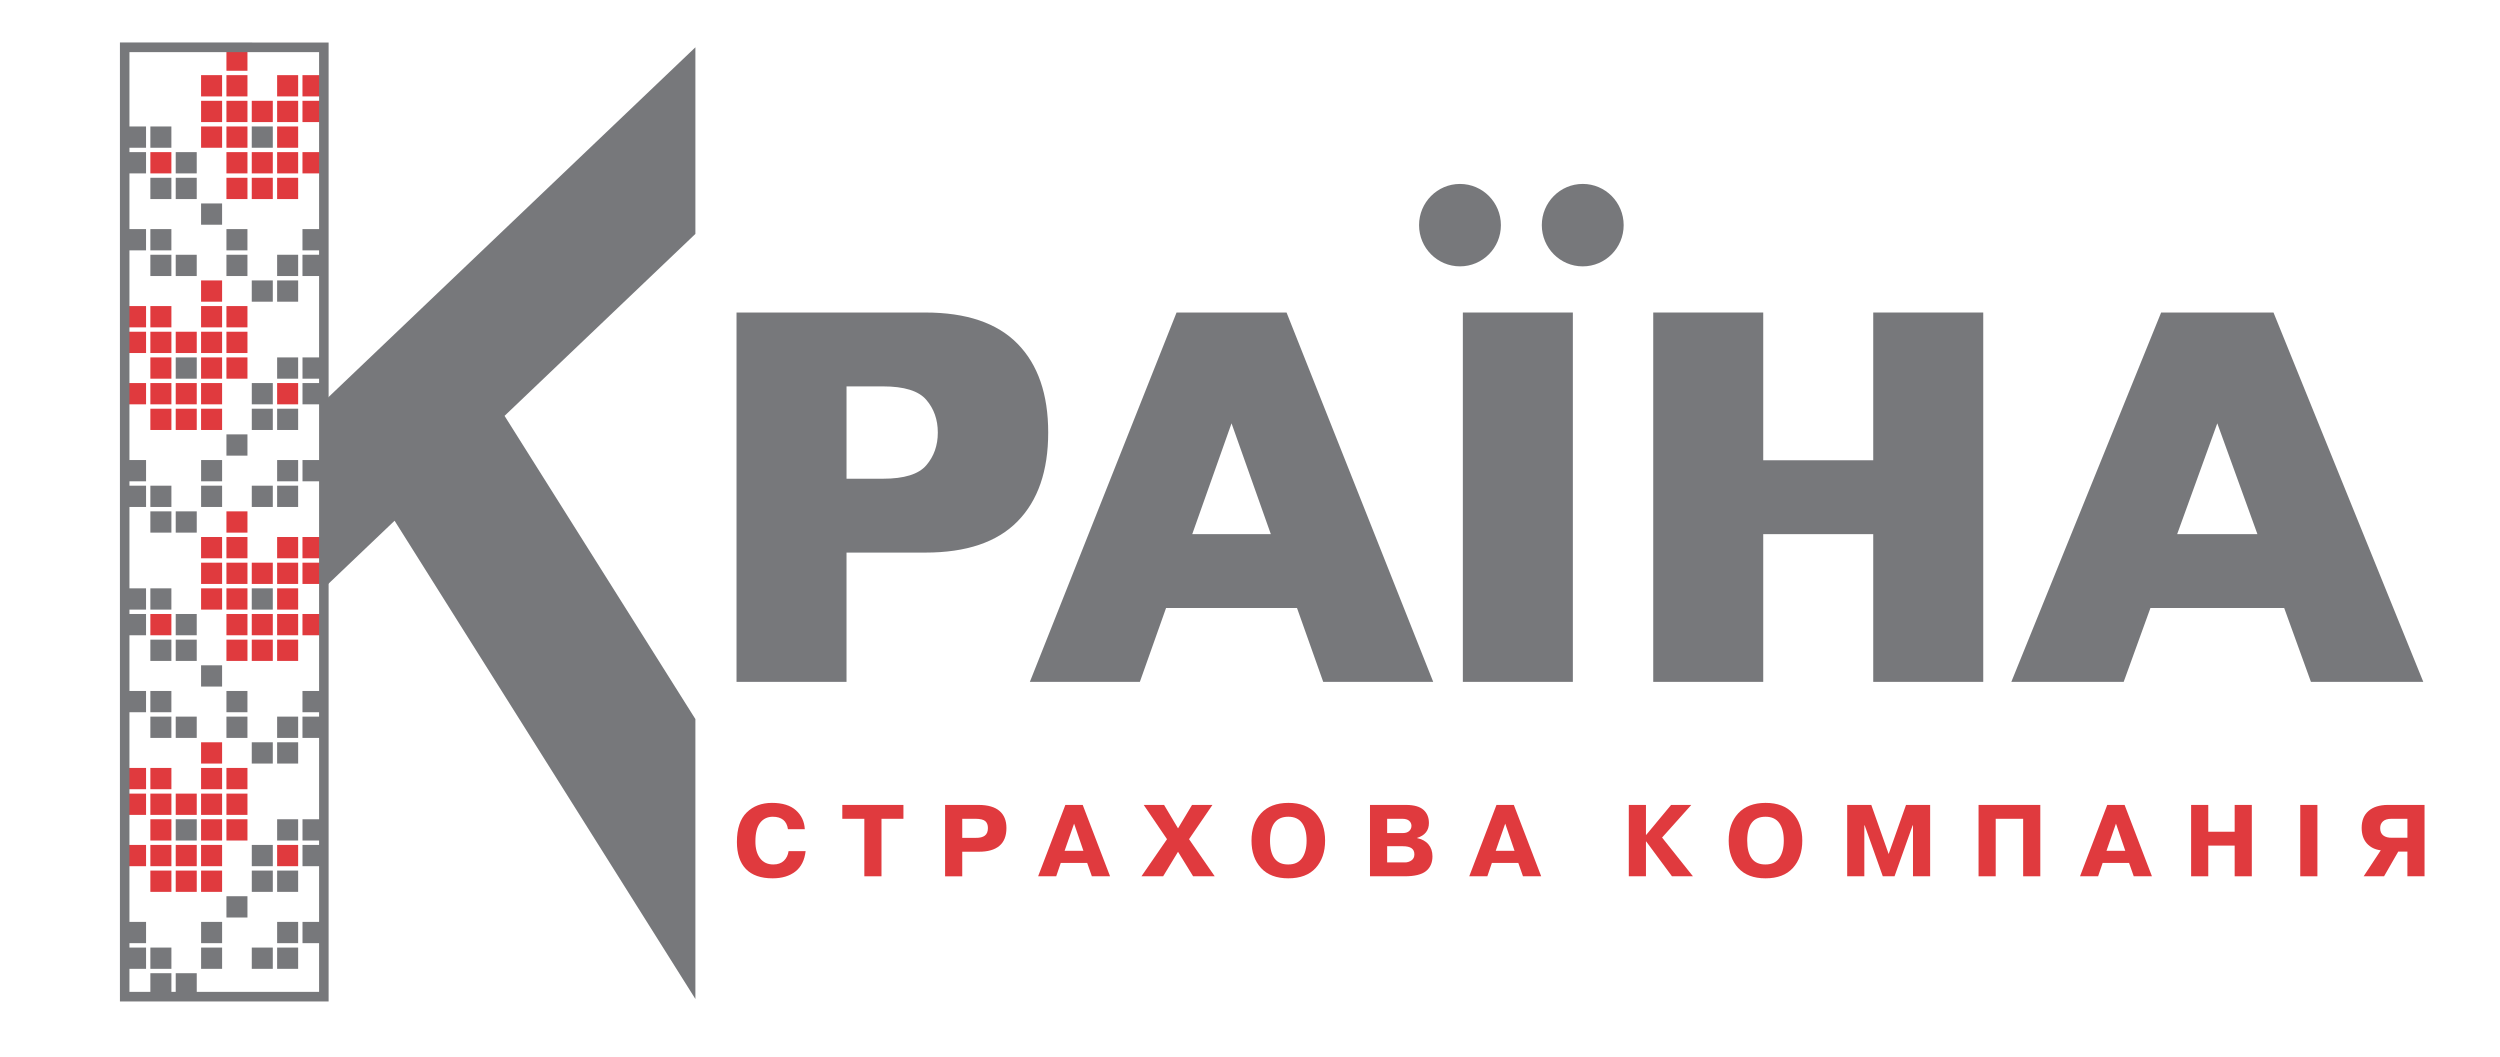
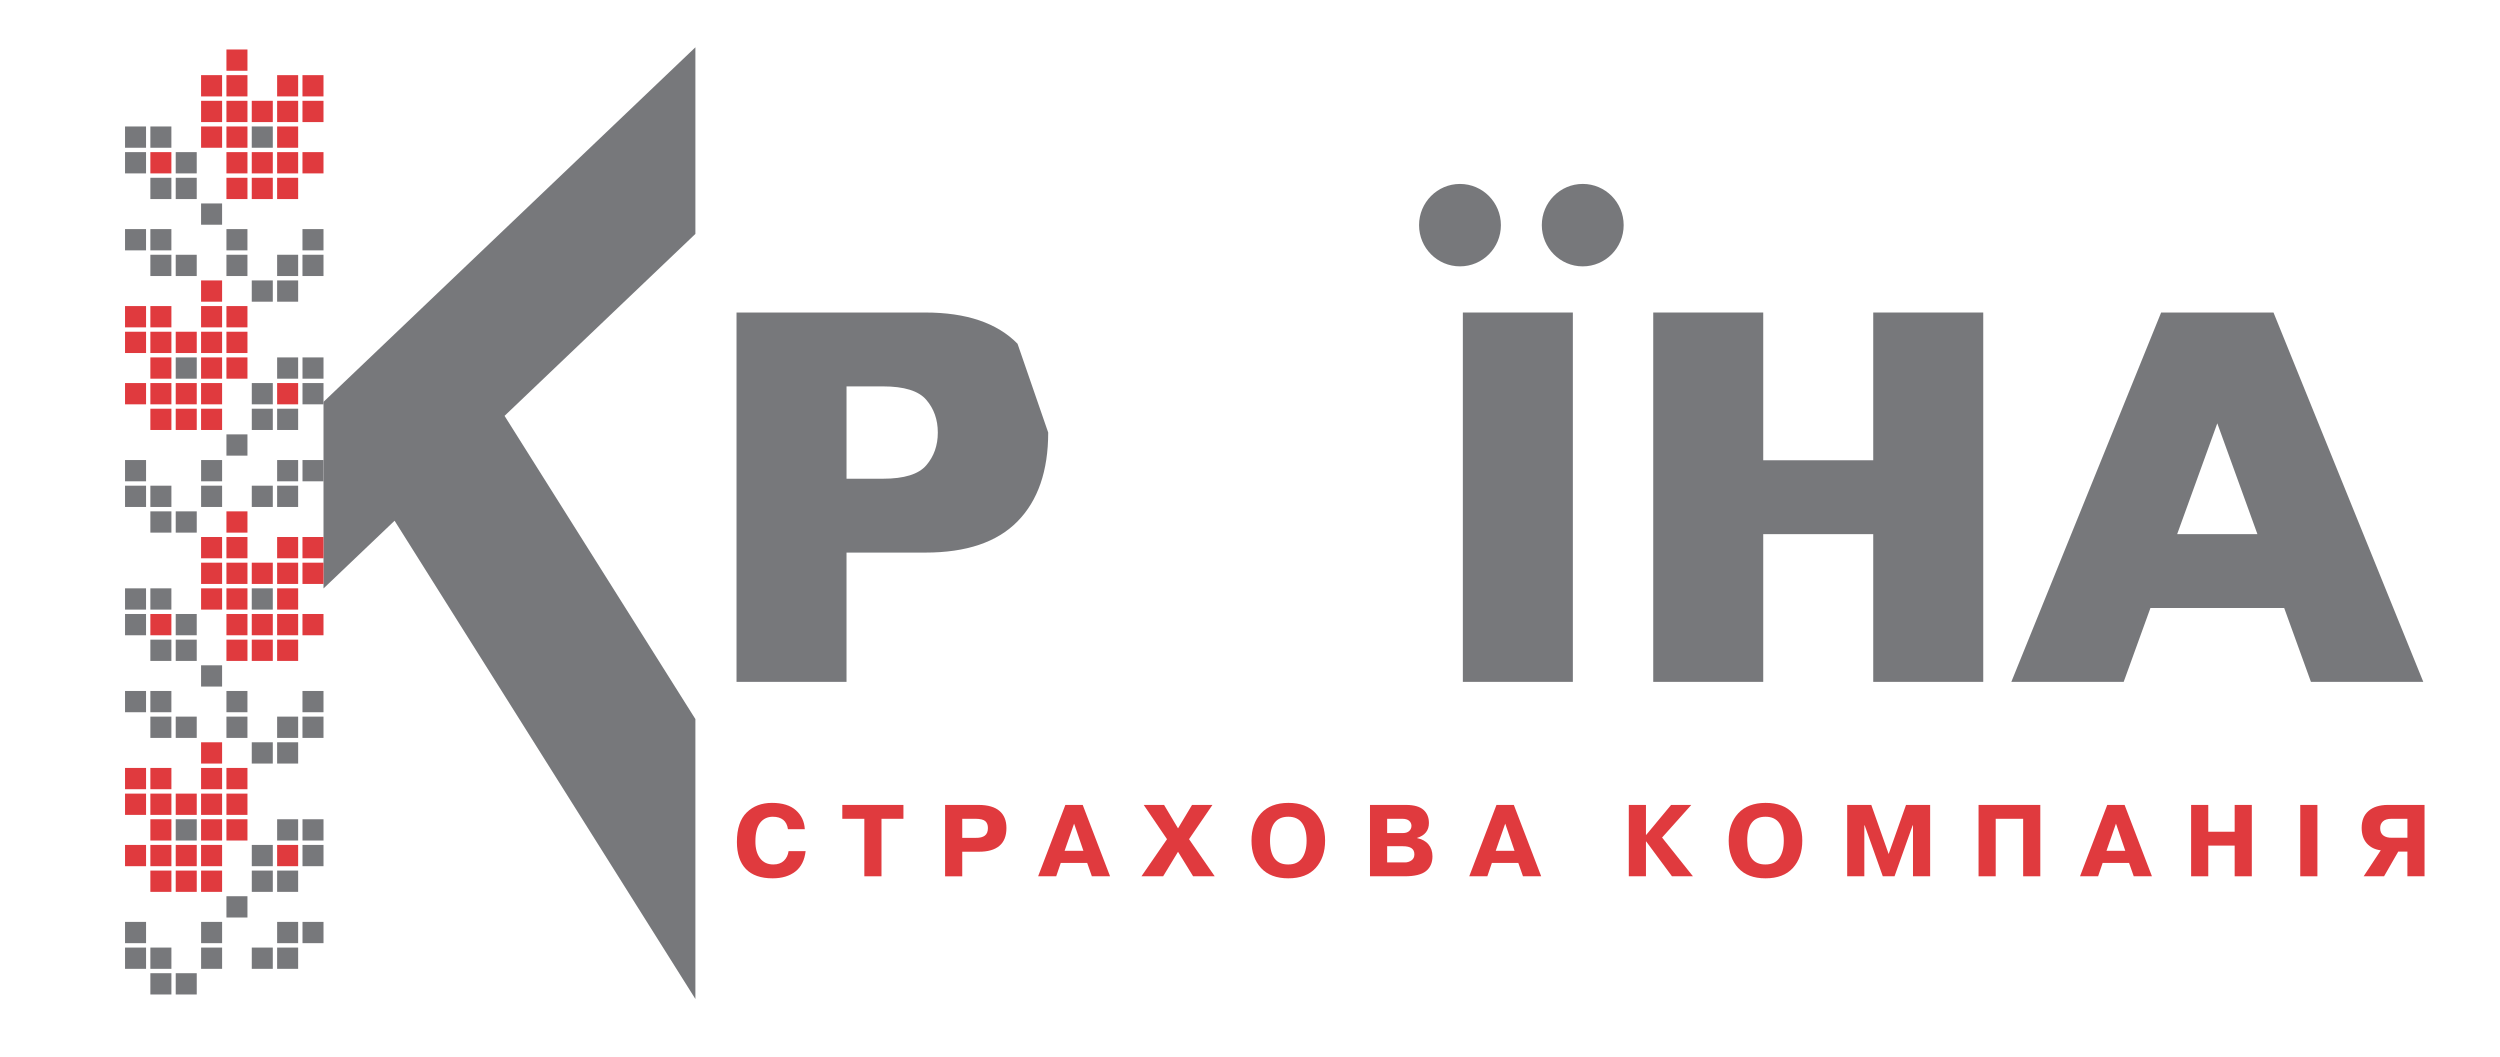
<svg xmlns="http://www.w3.org/2000/svg" version="1.1" id="Layer_1" x="0px" y="0px" width="253px" height="107px" viewBox="0 0 253 107" enable-background="new 0 0 253 107" xml:space="preserve">
  <g>
    <polygon fill="#77787B" points="70.374,23.672 51.061,42.085 70.374,72.771 70.374,101.098 39.932,52.698 32.739,59.553    32.739,40.669 70.374,4.787  " />
    <path fill="#77787B" d="M233.866,69.005h11.371l-15.16-37.379h-0.002h-11.37l0.001,0.002l-15.161,37.377h11.372l2.706-7.475h13.537   L233.866,69.005L233.866,69.005z M220.329,54.055l4.061-11.215l4.061,11.215H220.329z" />
    <polygon fill="#77787B" points="167.307,31.627 178.439,31.627 178.439,46.579 189.571,46.579 189.571,31.627 200.704,31.627    200.704,69.005 189.571,69.005 189.571,54.055 178.439,54.055 178.439,69.005 167.307,69.005  " />
    <rect x="148.041" y="31.627" fill="#77787B" width="11.132" height="37.378" />
-     <path fill="#77787B" d="M133.909,69.005h11.132l-14.842-37.379l0,0h-11.132v0.002l-14.845,37.377h11.132l2.651-7.475h13.252   L133.909,69.005L133.909,69.005z M120.655,54.055l3.976-11.215l3.977,11.215H120.655z" />
-     <path fill="#77787B" d="M102.975,34.788c-2.068-2.11-5.183-3.161-9.332-3.161H74.536v37.379h11.132V55.922h7.975   c4.149,0,7.264-1.05,9.332-3.16c2.067-2.104,3.103-5.107,3.103-8.988C106.078,39.894,105.041,36.89,102.975,34.788L102.975,34.788z    M93.738,47.089c-0.771,0.903-2.231,1.358-4.376,1.358h-3.693v-9.344h3.693c2.145,0,3.605,0.454,4.376,1.358   c0.778,0.902,1.169,2.009,1.169,3.314C94.907,45.08,94.516,46.186,93.738,47.089z" />
+     <path fill="#77787B" d="M102.975,34.788c-2.068-2.11-5.183-3.161-9.332-3.161H74.536v37.379h11.132V55.922h7.975   c4.149,0,7.264-1.05,9.332-3.16c2.067-2.104,3.103-5.107,3.103-8.988L102.975,34.788z    M93.738,47.089c-0.771,0.903-2.231,1.358-4.376,1.358h-3.693v-9.344h3.693c2.145,0,3.605,0.454,4.376,1.358   c0.778,0.902,1.169,2.009,1.169,3.314C94.907,45.08,94.516,46.186,93.738,47.089z" />
    <path fill="#E03A3E" d="M79.804,86.132h1.725c-0.105,0.922-0.452,1.611-1.041,2.069c-0.589,0.458-1.357,0.686-2.304,0.686   c-1.192,0-2.092-0.315-2.699-0.944c-0.607-0.629-0.91-1.542-0.91-2.739c0-1.341,0.329-2.335,0.989-2.982   c0.659-0.647,1.512-0.97,2.557-0.97c1.059,0,1.867,0.249,2.425,0.748c0.558,0.499,0.858,1.137,0.899,1.914h-1.704   c-0.063-0.427-0.225-0.743-0.484-0.949c-0.26-0.206-0.61-0.31-1.052-0.31c-0.533,0-0.959,0.203-1.278,0.609   c-0.319,0.406-0.479,1.032-0.479,1.878c-0.007,0.709,0.147,1.276,0.463,1.702c0.316,0.426,0.764,0.64,1.347,0.64   c0.456,0,0.813-0.126,1.073-0.377C79.59,86.856,79.748,86.531,79.804,86.132z" />
    <polygon fill="#E03A3E" points="87.471,82.862 85.241,82.862 85.241,81.459 91.427,81.459 91.427,82.862 89.207,82.862    89.207,88.681 87.471,88.681  " />
    <path fill="#E03A3E" d="M95.644,81.459h3.429c0.919,0.007,1.612,0.21,2.078,0.609c0.466,0.399,0.7,0.973,0.7,1.723   c0,0.812-0.24,1.417-0.721,1.816c-0.48,0.399-1.18,0.595-2.099,0.588h-1.652v2.487h-1.736V81.459L95.644,81.459z M97.379,82.862   v1.929h1.357c0.414,0.007,0.724-0.069,0.931-0.227c0.207-0.158,0.31-0.413,0.31-0.764c0-0.31-0.088-0.542-0.263-0.697   c-0.175-0.155-0.501-0.235-0.978-0.242H97.379z" />
    <path fill="#E03A3E" d="M107.814,81.459h1.757l2.767,7.222h-1.843l-0.473-1.352h-2.674l-0.459,1.352h-1.831L107.814,81.459   L107.814,81.459z M107.739,86.101h1.902l-0.943-2.75L107.739,86.101z" />
    <polygon fill="#E03A3E" points="119.216,86.2 117.71,88.681 115.513,88.681 118.101,84.925 115.744,81.459 117.805,81.459    119.216,83.831 120.634,81.459 122.698,81.459 120.331,84.924 122.93,88.681 120.743,88.681  " />
    <path fill="#E03A3E" d="M130.376,88.887c-1.199,0-2.12-0.349-2.762-1.047c-0.642-0.698-0.962-1.621-0.962-2.77   c0-1.142,0.321-2.062,0.962-2.76c0.642-0.698,1.562-1.051,2.762-1.058c1.213,0,2.137,0.351,2.772,1.052   c0.635,0.702,0.952,1.623,0.952,2.765c0,1.149-0.318,2.072-0.952,2.77C132.514,88.538,131.589,88.887,130.376,88.887   L130.376,88.887z M130.376,87.484c0.624,0,1.089-0.215,1.394-0.645c0.305-0.43,0.458-1.02,0.458-1.77   c0-0.757-0.153-1.348-0.458-1.775c-0.305-0.427-0.77-0.64-1.394-0.64c-0.61,0-1.072,0.2-1.383,0.598   c-0.312,0.399-0.468,1.004-0.468,1.816c0,0.798,0.155,1.402,0.463,1.811C129.296,87.29,129.759,87.491,130.376,87.484z" />
    <path fill="#E03A3E" d="M138.643,81.459h3.692c0.786,0.007,1.361,0.174,1.725,0.5c0.365,0.327,0.547,0.772,0.547,1.336   c0,0.365-0.098,0.674-0.294,0.929c-0.196,0.254-0.501,0.447-0.916,0.578v0.01c0.505,0.103,0.893,0.317,1.163,0.64   c0.27,0.323,0.405,0.726,0.405,1.207c0,0.647-0.218,1.145-0.652,1.496c-0.435,0.351-1.157,0.526-2.167,0.526h-3.503V81.459   L138.643,81.459z M140.379,82.862v1.444h1.599c0.274,0,0.486-0.071,0.637-0.211c0.15-0.141,0.226-0.318,0.226-0.531   c-0.007-0.206-0.088-0.375-0.242-0.506c-0.154-0.131-0.386-0.196-0.694-0.196H140.379L140.379,82.862z M140.379,85.637v1.641h1.799   c0.245,0,0.466-0.069,0.663-0.206c0.197-0.138,0.295-0.34,0.295-0.609c0-0.282-0.096-0.49-0.289-0.624   c-0.193-0.134-0.489-0.201-0.889-0.201H140.379z" />
    <path fill="#E03A3E" d="M151.444,81.459h1.757l2.767,7.222h-1.843l-0.473-1.352h-2.674l-0.459,1.352h-1.831L151.444,81.459   L151.444,81.459z M151.369,86.101h1.902l-0.943-2.75L151.369,86.101z" />
    <polygon fill="#E03A3E" points="166.592,84.492 169.113,81.459 171.158,81.459 168.202,84.76 171.326,88.681 169.203,88.681    166.592,85.152 166.571,85.152 166.571,88.681 164.835,88.681 164.835,81.459 166.571,81.459 166.571,84.492  " />
    <path fill="#E03A3E" d="M178.668,88.887c-1.199,0-2.12-0.349-2.762-1.047c-0.641-0.698-0.962-1.621-0.962-2.77   c0-1.142,0.321-2.062,0.962-2.76c0.642-0.698,1.563-1.051,2.762-1.058c1.213,0,2.137,0.351,2.772,1.052   c0.635,0.702,0.952,1.623,0.952,2.765c0,1.149-0.317,2.072-0.952,2.77C180.805,88.538,179.881,88.887,178.668,88.887   L178.668,88.887z M178.668,87.484c0.624,0,1.089-0.215,1.394-0.645c0.305-0.43,0.458-1.02,0.458-1.77   c0-0.757-0.153-1.348-0.458-1.775c-0.305-0.427-0.77-0.64-1.394-0.64c-0.61,0-1.072,0.2-1.383,0.598   c-0.312,0.399-0.468,1.004-0.468,1.816c0,0.798,0.154,1.402,0.463,1.811C177.588,87.29,178.05,87.491,178.668,87.484z" />
    <polygon fill="#E03A3E" points="190.538,88.681 188.702,83.52 188.67,83.526 188.67,88.681 186.935,88.681 186.935,81.459    189.375,81.459 191.132,86.427 192.889,81.459 195.33,81.459 195.33,88.681 193.594,88.681 193.594,83.526 193.562,83.52    191.727,88.681  " />
    <polygon fill="#E03A3E" points="201.966,82.862 201.966,88.681 200.23,88.681 200.23,81.459 206.479,81.459 206.479,88.681    204.743,88.681 204.743,82.862  " />
    <path fill="#E03A3E" d="M213.253,81.459h1.757l2.767,7.222h-1.843l-0.473-1.352h-2.674l-0.459,1.352h-1.831L213.253,81.459   L213.253,81.459z M213.177,86.101h1.902l-0.943-2.75L213.177,86.101z" />
    <polygon fill="#E03A3E" points="223.476,85.575 223.476,88.681 221.741,88.681 221.741,81.459 223.476,81.459 223.476,84.172    226.148,84.172 226.148,81.459 227.884,81.459 227.884,88.681 226.148,88.681 226.148,85.575  " />
    <rect x="232.785" y="81.459" fill="#E03A3E" width="1.736" height="7.222" />
    <path fill="#E03A3E" d="M243.629,86.184h-0.928l-1.434,2.497h-2.067l1.735-2.631c-0.582-0.069-1.05-0.299-1.404-0.691   C239.178,84.966,239,84.44,239,83.78c0-0.743,0.232-1.314,0.694-1.713c0.463-0.399,1.108-0.602,1.936-0.609h3.734v7.222h-1.736   V86.184L243.629,86.184z M243.629,82.862h-1.62c-0.378,0-0.663,0.086-0.852,0.258c-0.189,0.172-0.284,0.399-0.284,0.681   c0,0.337,0.105,0.587,0.316,0.748c0.21,0.162,0.505,0.239,0.883,0.232h1.557V82.862z" />
    <path fill-rule="evenodd" clip-rule="evenodd" fill="#E03A3E" d="M25.043,7.161h-2.128V5.008h2.128V7.161L25.043,7.161z    M22.475,7.604h-2.127v2.155h2.127V7.604L22.475,7.604z M25.043,7.605h-2.128v2.152h2.128V7.605L25.043,7.605z M30.173,7.605   h-2.128v2.152h2.128V7.605L30.173,7.605z M32.739,7.605H30.61v2.152h2.128V7.605L32.739,7.605z M22.477,10.202h-2.128v2.153h2.128   V10.202L22.477,10.202z M25.043,10.202h-2.128v2.153h2.128V10.202L25.043,10.202z M27.607,10.202h-2.129v2.153h2.129V10.202   L27.607,10.202z M30.173,10.202h-2.128v2.153h2.128V10.202L30.173,10.202z M32.739,10.202H30.61v2.153h2.128V10.202L32.739,10.202z    M22.477,12.799h-2.128v2.154h2.128V12.799L22.477,12.799z M25.043,12.799h-2.128v2.154h2.128V12.799L25.043,12.799z    M30.173,12.799h-2.128v2.154h2.128V12.799L30.173,12.799z M25.043,15.395h-2.128v2.153h2.128V15.395L25.043,15.395z    M27.607,15.395h-2.129v2.153h2.129V15.395L27.607,15.395z M30.173,15.395h-2.128v2.153h2.128V15.395L30.173,15.395z    M32.739,15.395H30.61v2.153h2.128V15.395L32.739,15.395z M25.043,17.992h-2.128v2.153h2.128V17.992L25.043,17.992z M27.607,17.992   h-2.129v2.153h2.129V17.992L27.607,17.992z M30.173,17.992h-2.128v2.153h2.128V17.992L30.173,17.992z M17.344,15.395h-2.127v2.153   h2.127V15.395L17.344,15.395z M20.348,30.532h2.128v-2.153h-2.128V30.532L20.348,30.532z M22.915,33.129h2.127v-2.155h-2.127   V33.129L22.915,33.129z M20.348,33.129h2.128v-2.155h-2.128V33.129L20.348,33.129z M15.217,33.129h2.129v-2.155h-2.129V33.129   L15.217,33.129z M12.653,33.129h2.128v-2.155h-2.128V33.129L12.653,33.129z M22.915,35.726h2.128v-2.155h-2.128V35.726   L22.915,35.726z M20.348,35.726h2.128v-2.155h-2.128V35.726L20.348,35.726z M17.783,35.726h2.128v-2.155h-2.128V35.726   L17.783,35.726z M15.217,35.726h2.129v-2.155h-2.129V35.726L15.217,35.726z M12.653,35.726h2.128v-2.155h-2.128V35.726   L12.653,35.726z M22.915,38.323h2.128v-2.153h-2.128V38.323L22.915,38.323z M20.348,38.323h2.128v-2.153h-2.128V38.323   L20.348,38.323z M15.217,38.323h2.129v-2.153h-2.129V38.323L15.217,38.323z M20.348,40.918h2.128v-2.152h-2.128V40.918   L20.348,40.918z M17.783,40.918h2.128v-2.152h-2.128V40.918L17.783,40.918z M15.217,40.918h2.129v-2.152h-2.129V40.918   L15.217,40.918z M12.653,40.918h2.128v-2.152h-2.128V40.918L12.653,40.918z M20.348,43.514h2.128v-2.152h-2.128V43.514   L20.348,43.514z M17.783,43.514h2.128v-2.152h-2.128V43.514L17.783,43.514z M15.217,43.514h2.129v-2.152h-2.129V43.514   L15.217,43.514z M28.046,40.918h2.126v-2.152h-2.126V40.918L28.046,40.918z M25.043,51.749h-2.128v2.153h2.128V51.749   L25.043,51.749z M22.475,54.345h-2.127v2.154h2.127V54.345L22.475,54.345z M25.043,54.345h-2.128v2.153h2.128V54.345L25.043,54.345   z M30.173,54.345h-2.128v2.153h2.128V54.345L30.173,54.345z M32.739,54.345H30.61v2.153h2.128V54.345L32.739,54.345z    M22.477,56.943h-2.128v2.152h2.128V56.943L22.477,56.943z M25.043,56.943h-2.128v2.152h2.128V56.943L25.043,56.943z    M27.607,56.943h-2.129v2.152h2.129V56.943L27.607,56.943z M30.173,56.943h-2.128v2.152h2.128V56.943L30.173,56.943z    M32.739,56.943H30.61v2.152h2.128V56.943L32.739,56.943z M22.477,59.54h-2.128v2.152h2.128V59.54L22.477,59.54z M25.043,59.54   h-2.128v2.152h2.128V59.54L25.043,59.54z M30.173,59.54h-2.128v2.152h2.128V59.54L30.173,59.54z M25.043,62.136h-2.128v2.153h2.128   V62.136L25.043,62.136z M27.607,62.136h-2.129v2.153h2.129V62.136L27.607,62.136z M30.173,62.136h-2.128v2.153h2.128V62.136   L30.173,62.136z M32.739,62.136H30.61v2.153h2.128V62.136L32.739,62.136z M25.043,64.733h-2.128v2.153h2.128V64.733L25.043,64.733z    M27.607,64.733h-2.129v2.153h2.129V64.733L27.607,64.733z M30.173,64.733h-2.128v2.153h2.128V64.733L30.173,64.733z    M17.344,62.136h-2.127v2.153h2.127V62.136L17.344,62.136z M20.348,77.272h2.128v-2.153h-2.128V77.272L20.348,77.272z    M22.915,79.87h2.127v-2.155h-2.127V79.87L22.915,79.87z M20.348,79.868h2.128v-2.153h-2.128V79.868L20.348,79.868z M15.217,79.868   h2.129v-2.153h-2.129V79.868L15.217,79.868z M12.653,79.868h2.128v-2.153h-2.128V79.868L12.653,79.868z M22.915,82.467h2.128   v-2.153h-2.128V82.467L22.915,82.467z M20.348,82.467h2.128v-2.153h-2.128V82.467L20.348,82.467z M17.783,82.467h2.128v-2.153   h-2.128V82.467L17.783,82.467z M15.217,82.467h2.129v-2.153h-2.129V82.467L15.217,82.467z M12.653,82.467h2.128v-2.153h-2.128   V82.467L12.653,82.467z M22.915,85.061h2.128v-2.152h-2.128V85.061L22.915,85.061z M20.348,85.061h2.128v-2.152h-2.128V85.061   L20.348,85.061z M15.217,85.061h2.129v-2.152h-2.129V85.061L15.217,85.061z M20.348,87.659h2.128v-2.152h-2.128V87.659   L20.348,87.659z M17.783,87.659h2.128v-2.152h-2.128V87.659L17.783,87.659z M15.217,87.659h2.129v-2.152h-2.129V87.659   L15.217,87.659z M12.653,87.659h2.128v-2.152h-2.128V87.659L12.653,87.659z M20.348,90.257h2.128v-2.154h-2.128V90.257   L20.348,90.257z M17.783,90.257h2.128v-2.154h-2.128V90.257L17.783,90.257z M15.217,90.257h2.129v-2.154h-2.129V90.257   L15.217,90.257z M28.046,87.659h2.126v-2.152h-2.126V87.659z" />
    <path fill-rule="evenodd" clip-rule="evenodd" fill="#77787B" d="M27.607,14.952h-2.129v-2.154h2.129V14.952L27.607,14.952z    M14.779,12.799h-2.126v2.154h2.126V12.799L14.779,12.799z M17.344,12.799h-2.127v2.154h2.127V12.799L17.344,12.799z    M14.779,15.395h-2.126v2.153h2.126V15.395L14.779,15.395z M19.909,15.395h-2.126v2.153h2.126V15.395L19.909,15.395z    M17.344,17.992h-2.127v2.153h2.127V17.992L17.344,17.992z M19.909,17.992h-2.126v2.153h2.126V17.992L19.909,17.992z    M22.475,20.589h-2.127v2.153h2.127V20.589L22.475,20.589z M25.041,23.184h-2.126v2.153h2.126V23.184L25.041,23.184z    M25.041,25.781h-2.126v2.153h2.126V25.781L25.041,25.781z M27.607,28.379h-2.129v2.153h2.129V28.379L27.607,28.379z    M30.173,28.379h-2.128v2.153h2.128V28.379L30.173,28.379z M30.173,25.781h-2.128v2.153h2.128V25.781L30.173,25.781z    M32.739,25.781H30.61v2.153h2.128V25.781L32.739,25.781z M32.739,23.184H30.61v2.153h2.128V23.184L32.739,23.184z M17.783,27.935   h2.126v-2.153h-2.126V27.935L17.783,27.935z M17.344,25.781h-2.127v2.153h2.127V25.781L17.344,25.781z M14.779,23.184h-2.126v2.153   h2.126V23.184L14.779,23.184z M17.344,23.184h-2.127v2.153h2.127V23.184L17.344,23.184z M17.783,38.323h2.128v-2.153h-2.128V38.323   L17.783,38.323z M30.613,38.323h2.126v-2.153h-2.126V38.323L30.613,38.323z M28.046,38.323h2.126v-2.153h-2.126V38.323   L28.046,38.323z M30.613,40.918h2.126v-2.152h-2.126V40.918L30.613,40.918z M25.481,40.918h2.127v-2.152h-2.127V40.918   L25.481,40.918z M28.046,43.514h2.126v-2.152h-2.126V43.514L28.046,43.514z M25.481,43.514h2.127v-2.152h-2.127V43.514   L25.481,43.514z M22.915,46.111h2.127v-2.152h-2.127V46.111L22.915,46.111z M20.351,48.708h2.126v-2.152h-2.126V48.708   L20.351,48.708z M20.351,51.305h2.126v-2.153h-2.126V51.305L20.351,51.305z M17.783,53.902h2.128v-2.153h-2.128V53.902   L17.783,53.902z M15.217,53.902h2.129v-2.153h-2.129V53.902L15.217,53.902z M15.217,51.305h2.129v-2.153h-2.129V51.305   L15.217,51.305z M12.653,51.305h2.128v-2.153h-2.128V51.305L12.653,51.305z M12.653,48.708h2.128v-2.152h-2.128V48.708   L12.653,48.708z M27.607,49.152h-2.127v2.153h2.127V49.152L27.607,49.152z M28.046,51.305h2.126v-2.153h-2.126V51.305   L28.046,51.305z M30.613,48.708h2.126v-2.152h-2.126V48.708L30.613,48.708z M28.046,48.708h2.126v-2.152h-2.126V48.708   L28.046,48.708z M27.607,59.54h-2.129v2.152h2.129V59.54L27.607,59.54z M14.779,59.54h-2.126v2.152h2.126V59.54L14.779,59.54z    M17.344,59.54h-2.127v2.152h2.127V59.54L17.344,59.54z M14.779,62.136h-2.126v2.153h2.126V62.136L14.779,62.136z M19.909,62.136   h-2.126v2.153h2.126V62.136L19.909,62.136z M17.344,64.733h-2.127v2.153h2.127V64.733L17.344,64.733z M19.909,64.733h-2.126v2.153   h2.126V64.733L19.909,64.733z M22.475,67.328h-2.127v2.152h2.127V67.328L22.475,67.328z M25.041,69.926h-2.126v2.152h2.126V69.926   L25.041,69.926z M25.041,72.522h-2.126v2.155h2.126V72.522L25.041,72.522z M27.607,75.119h-2.129v2.153h2.129V75.119L27.607,75.119   z M30.173,75.119h-2.128v2.153h2.128V75.119L30.173,75.119z M30.173,72.522h-2.128v2.155h2.128V72.522L30.173,72.522z    M32.739,72.522H30.61v2.155h2.128V72.522L32.739,72.522z M32.739,69.926H30.61v2.152h2.128V69.926L32.739,69.926z M17.783,74.677   h2.126v-2.155h-2.126V74.677L17.783,74.677z M17.344,72.522h-2.127v2.155h2.127V72.522L17.344,72.522z M14.779,69.926h-2.126v2.152   h2.126V69.926L14.779,69.926z M17.344,69.926h-2.127v2.152h2.127V69.926L17.344,69.926z M17.783,85.061h2.128v-2.152h-2.128V85.061   L17.783,85.061z M30.613,85.061h2.126v-2.152h-2.126V85.061L30.613,85.061z M28.046,85.061h2.126v-2.152h-2.126V85.061   L28.046,85.061z M30.613,87.659h2.126v-2.152h-2.126V87.659L30.613,87.659z M25.481,87.659h2.127v-2.152h-2.127V87.659   L25.481,87.659z M28.046,90.257h2.126v-2.154h-2.126V90.257L28.046,90.257z M25.481,90.257h2.127v-2.154h-2.127V90.257   L25.481,90.257z M22.915,92.852h2.127v-2.154h-2.127V92.852L22.915,92.852z M20.351,95.448h2.126v-2.152h-2.126V95.448   L20.351,95.448z M20.351,98.046h2.126v-2.152h-2.126V98.046L20.351,98.046z M17.783,100.642h2.128v-2.153h-2.128V100.642   L17.783,100.642z M15.217,100.642h2.129v-2.153h-2.129V100.642L15.217,100.642z M15.217,98.046h2.129v-2.152h-2.129V98.046   L15.217,98.046z M12.653,98.046h2.128v-2.152h-2.128V98.046L12.653,98.046z M12.653,95.448h2.128v-2.152h-2.128V95.448   L12.653,95.448z M27.607,95.894h-2.127v2.152h2.127V95.894L27.607,95.894z M28.046,98.046h2.126v-2.152h-2.126V98.046   L28.046,98.046z M30.613,95.448h2.126v-2.152h-2.126V95.448L30.613,95.448z M28.046,95.448h2.126v-2.152h-2.126V95.448z" />
-     <path fill="#77787B" d="M32.292,5.274H13.1v95.101h19.191V5.274L32.292,5.274z M12.619,4.299l20.637,0.003v96.561v0.488h-0.482   H12.619h-0.482v-0.488V4.787V4.299H12.619z" />
    <ellipse fill="#77787B" cx="160.173" cy="22.785" rx="4.142" ry="4.172" />
    <path fill="#77787B" d="M147.749,18.615c-2.287,0-4.14,1.867-4.14,4.17c0,2.306,1.853,4.171,4.14,4.171   c2.288,0,4.143-1.865,4.143-4.171C151.892,20.482,150.037,18.615,147.749,18.615z" />
  </g>
  <rect id="_x3C_Slice_x3E_" fill="none" width="253" height="107" />
  <rect id="_x3C_Slice_x3E__1_" fill="none" width="253" height="107" />
</svg>